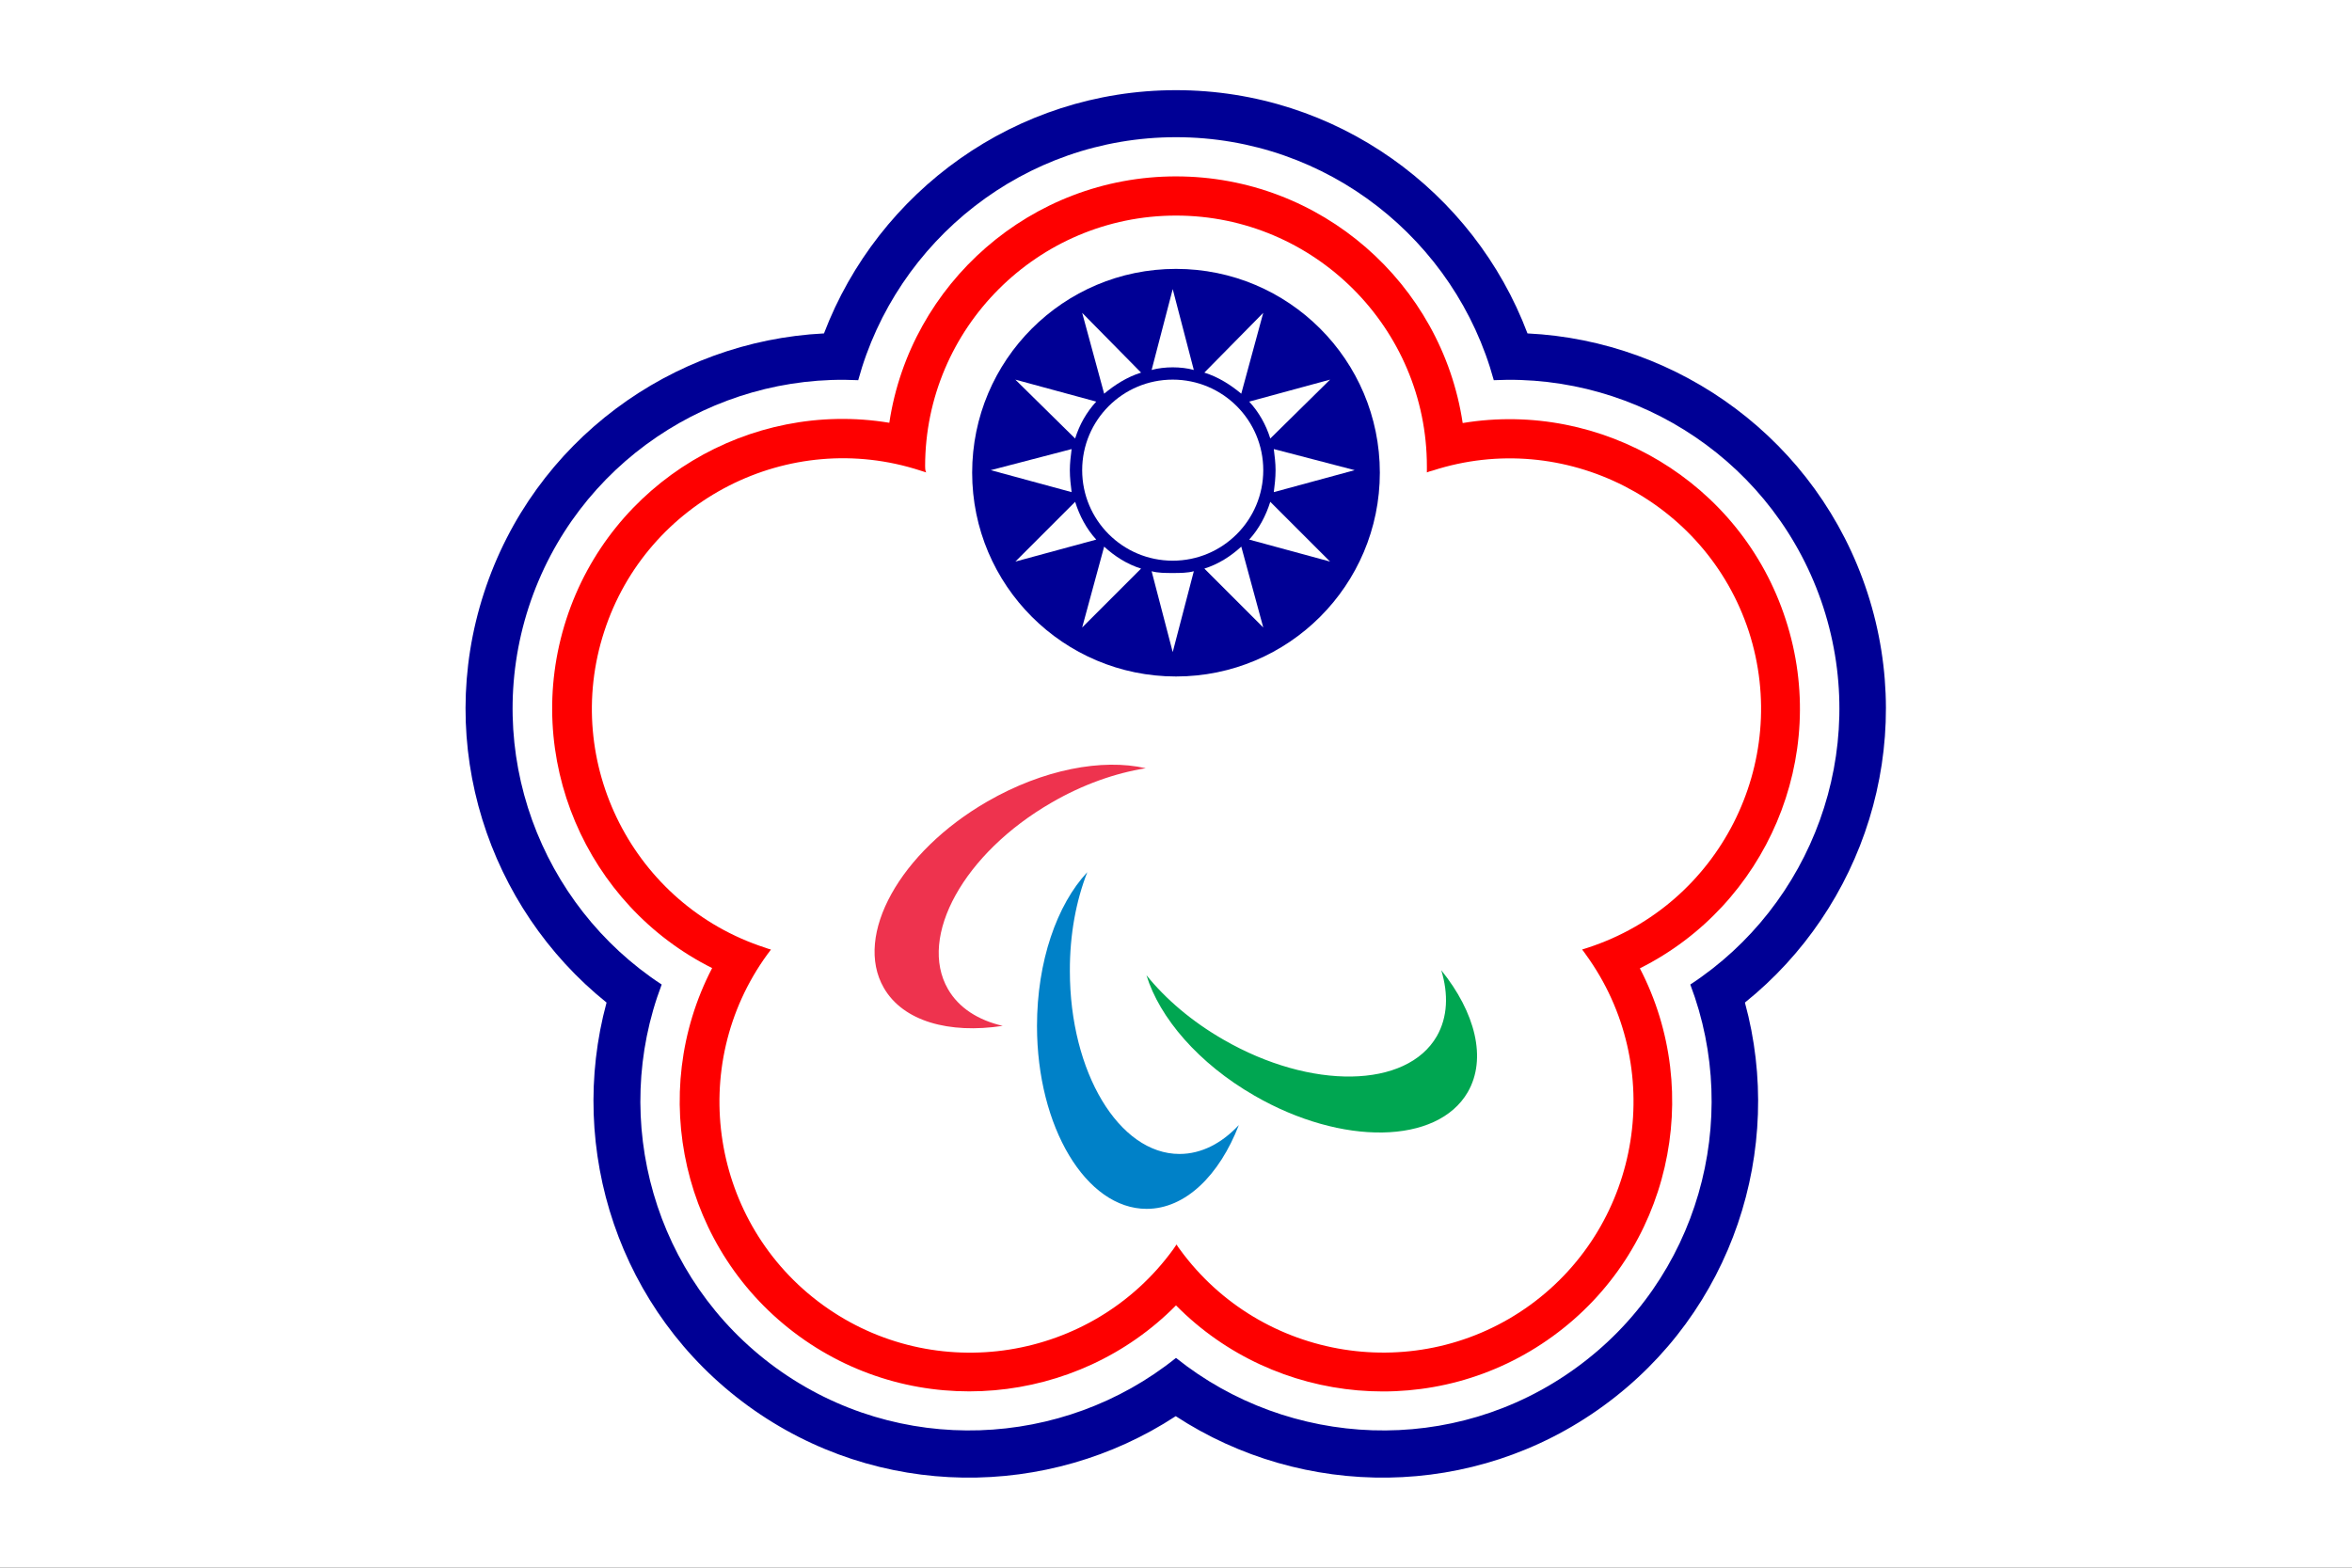
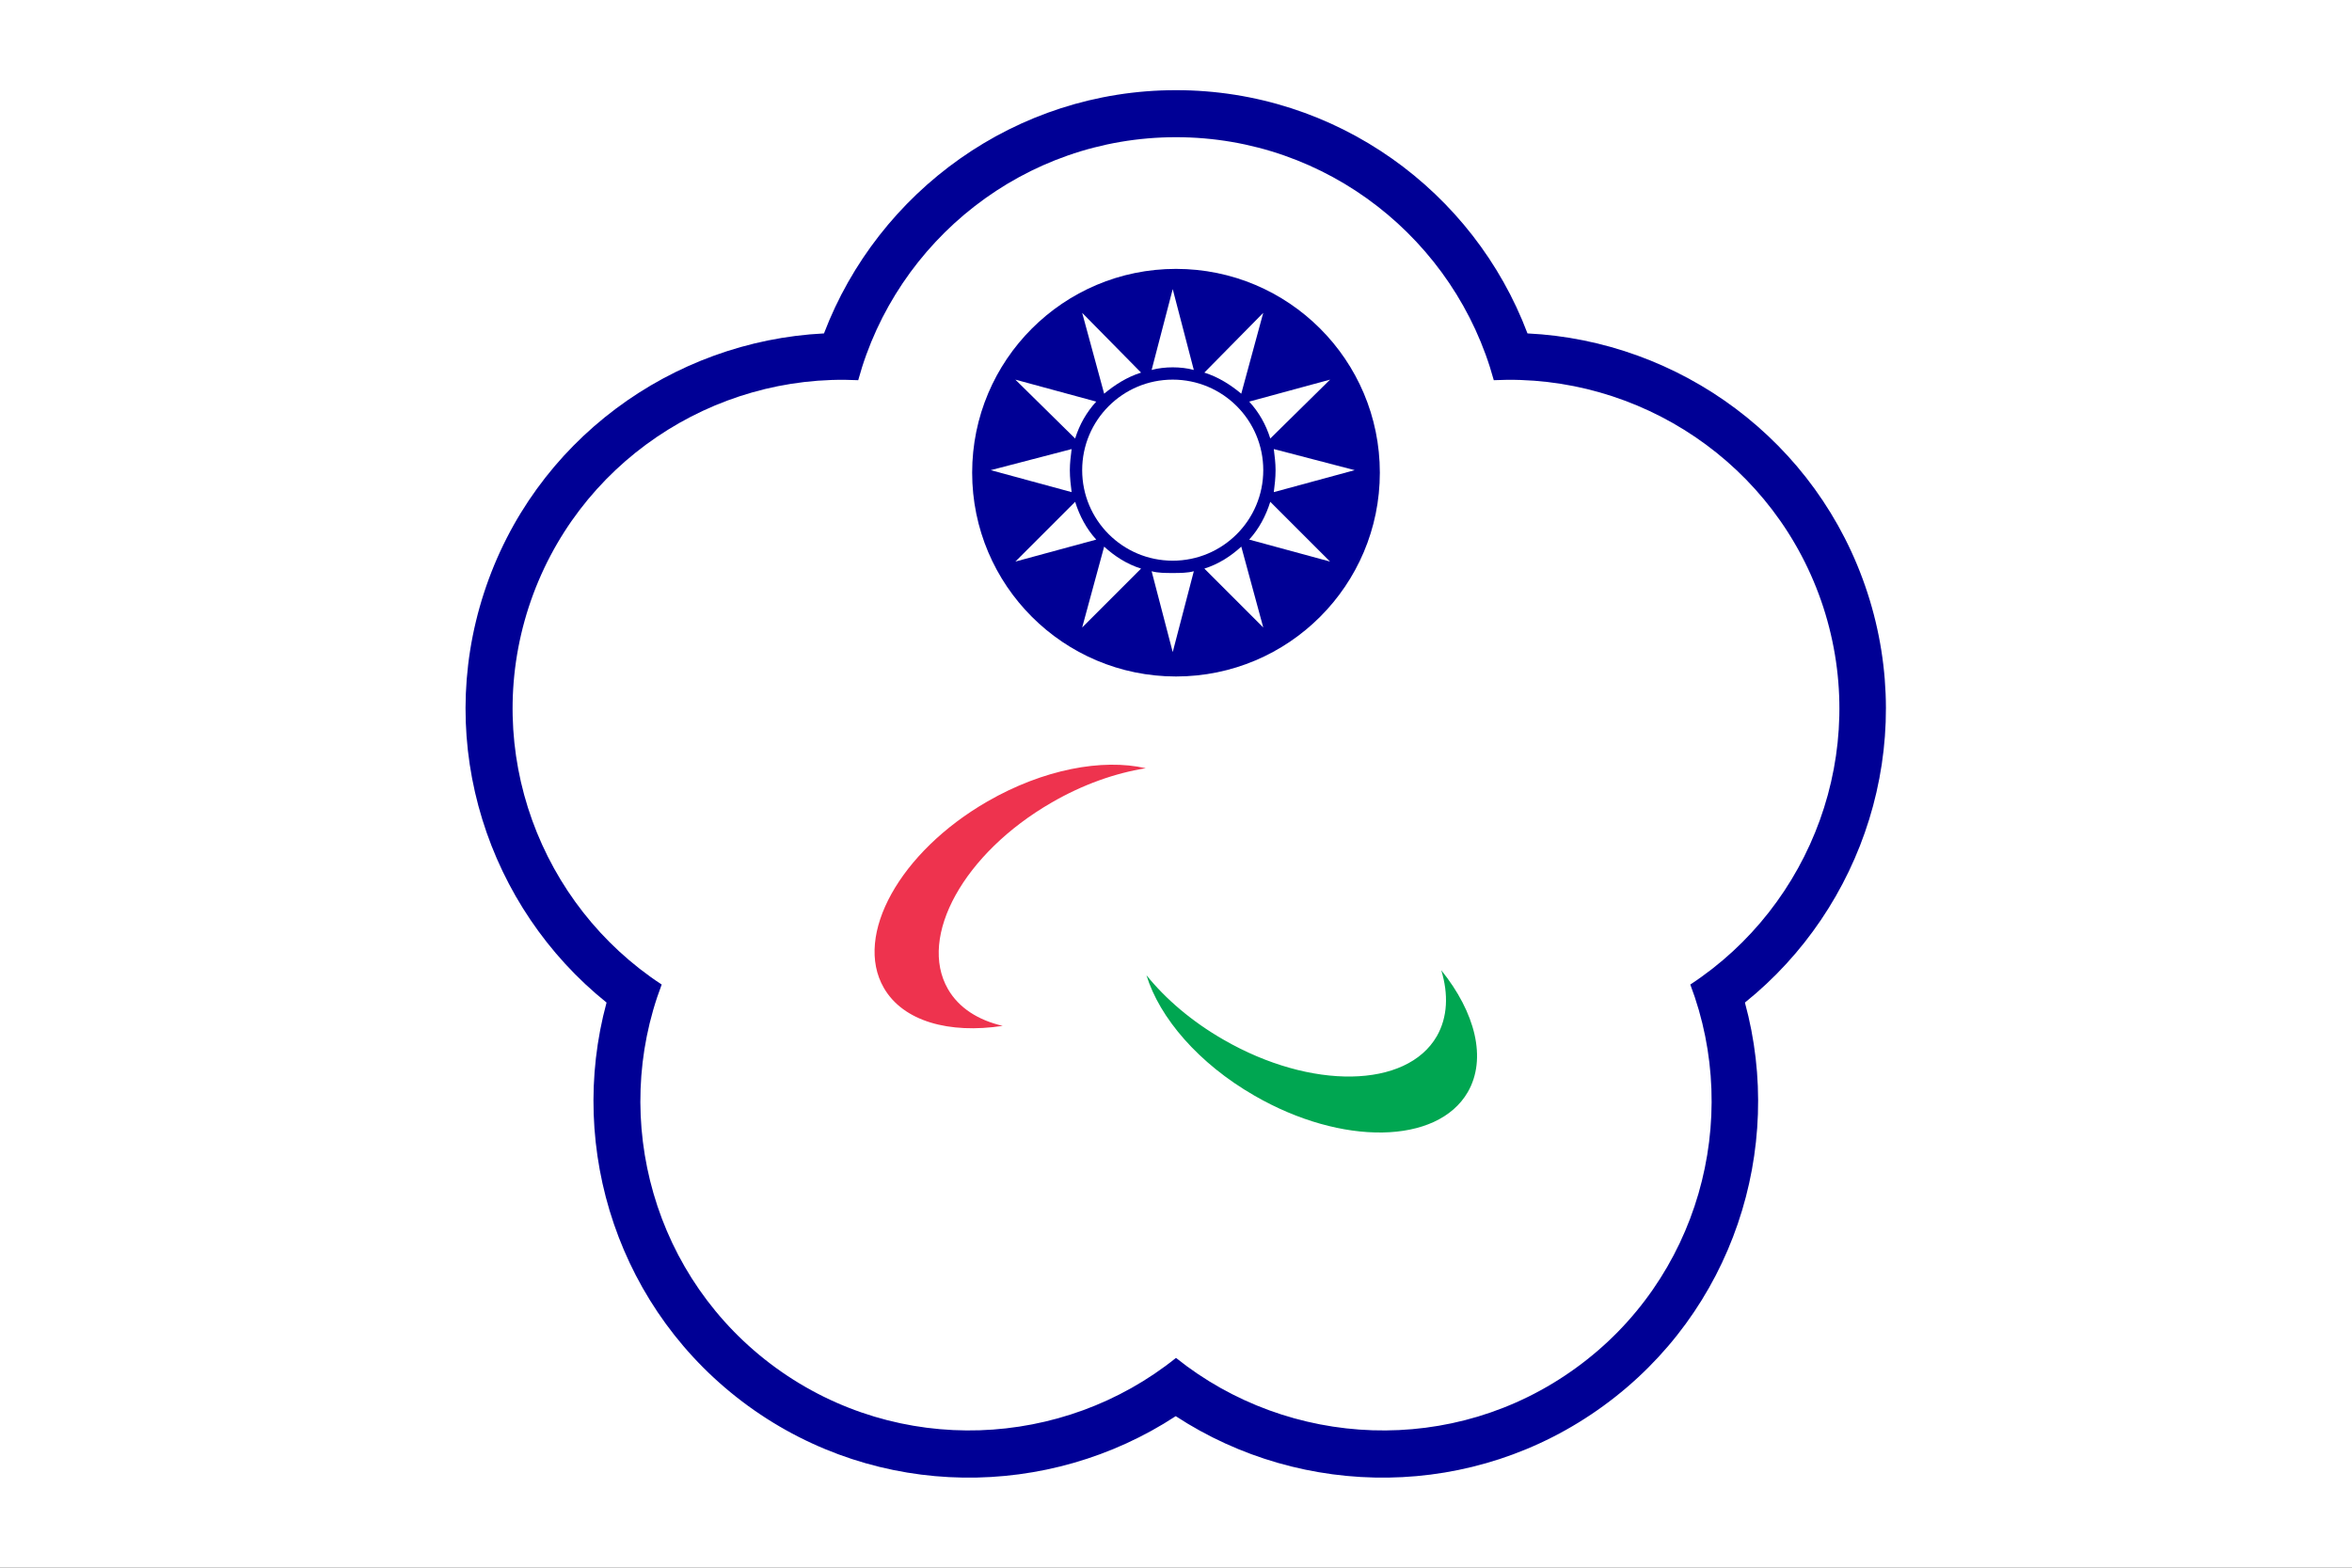
<svg xmlns="http://www.w3.org/2000/svg" xml:space="preserve" width="900" height="600">
  <rect width="100%" height="100%" fill="#333333" stroke="none" />
  <path fill="#FFF" d="M0 .009h900v600H0v-600z" />
  <circle cx="450" cy="177.5" r="78" fill="#000095" transform="translate(0 3.409)" />
  <path fill="#000095" d="M328.4 145.509c14.6-53.5 63.6-93 121.6-93s107 39.5 121.6 93c55.4-2.7 108.1 31.7 126.1 86.9 17.9 55.2-4.5 114-50.9 144.4 19.7 51.8 3.2 112.7-43.7 146.7-46.9 34.1-109.8 30.9-153.1-3.8-43.2 34.7-106.1 37.9-153.1 3.8-46.9-34.1-63.4-94.9-43.7-146.7-46.4-30.4-68.8-89.2-50.9-144.4 18-55.2 70.7-89.6 126.1-86.9zm121.6-111c-61.4 0-114 38.8-134.7 93.1-58 2.9-111.1 40.9-130.1 99.3s1.6 120.4 46.9 156.8c-15.2 56.1 4.6 118.3 54.2 154.4 49.7 36.1 115 35.7 163.6 3.9 48.6 31.8 114 32.2 163.6-3.9 49.7-36.1 69.5-98.4 54.2-154.4 45.3-36.4 65.9-98.4 46.9-156.8-19-58.4-72.1-96.5-130.1-99.3-20.5-54.4-73.1-93.1-134.5-93.1z" />
-   <path fill="#FE0000" d="M450 67.509c-55.5 0-101.7 41.1-109.7 94.3-53.2-8.8-106.5 22.5-123.6 75.2-17.1 52.8 7.6 109.4 55.8 133.5-24.9 47.9-11.6 108.3 33.3 140.9 44.9 32.6 106.4 26.5 144.2-11.8 37.9 38.4 99.4 44.4 144.2 11.8 44.9-32.6 58.1-93 33.3-140.8 48.2-24.1 73-80.8 55.8-133.5-17.1-52.8-70.5-84-123.6-75.2-8-53.4-54.2-94.4-109.7-94.4zm-96 111c0-52.9 43.1-96 96-96s96 43.1 96 96v2.3c.7-.3 1.4-.5 2.2-.7 50.3-16.3 104.6 11.4 121 61.6 16.3 50.3-11.3 104.6-61.6 121-.7.2-1.5.5-2.2.7.5.6.9 1.2 1.4 1.9 31.1 42.8 21.5 103-21.2 134.1-42.8 31.1-103 21.5-134.1-21.2-.5-.6-.9-1.3-1.3-1.9-.4.6-.9 1.3-1.3 1.9-31.1 42.8-91.3 52.3-134.1 21.2-42.8-31.1-52.3-91.3-21.2-134.1.5-.6.9-1.2 1.4-1.9-.7-.2-1.5-.4-2.2-.7-50.3-16.3-78-70.7-61.6-121 16.3-50.3 70.7-78 121-61.6.7.2 1.5.5 2.2.7-.4-.8-.4-1.6-.4-2.3z" />
  <g fill="#FFF" transform="translate(119.062 -22.496) scale(.089)">
    <circle cx="3704.3" cy="2274.6" r="389.3" />
    <path d="m3704.3 1496 90.7 347.7c-26.5-7.6-60.5-11.3-90.7-11.3s-64.3 3.8-90.7 11.3l90.7-347.7zm136 359.1 253.2-257-94.5 347.7c-45.3-37.8-98.2-71.8-158.7-90.7zm192.8 124.7 347.7-94.5-257 253.2c-18.9-60.4-49.1-113.3-90.7-158.7zm105.8 204.1 347.7 90.7-347.7 94.5c3.8-30.2 7.6-60.5 7.6-94.5 0-30.2-3.8-60.5-7.6-90.7zm-15.1 226.8 257 257-347.7-94.5c41.6-45.4 71.8-102.1 90.7-162.5zm-124.7 192.7 94.5 347.7-253.2-253.2c60.4-18.9 113.3-52.9 158.7-94.5zM3795 2709.3l-90.7 347.7-90.7-347.7c26.5 7.6 60.5 7.6 90.7 7.6s64.2-.1 90.7-7.6zm-226.8-11.4L3315 2951.1l94.5-347.7c45.3 41.6 98.2 75.6 158.7 94.5zm-192.7-124.7-347.7 94.5 257-257c18.8 60.4 49.1 117.1 90.7 162.5zm-105.9-204.1-347.7-94.5 347.7-90.7c-3.8 30.2-7.6 60.5-7.6 90.7.1 34 3.8 64.3 7.6 94.5zm15.1-230.6-257-253.2 347.7 94.5c-41.5 45.4-71.8 98.3-90.7 158.7zm124.8-192.7-94.5-347.7 253.2 257c-60.5 18.9-113.4 52.9-158.7 90.7z" />
  </g>
  <g stroke-width="1.47" transform="translate(334.658 292.667) scale(.68)">
    <path fill="#ee334e" d="M152.6 2c-24.4-5.6-57.7.6-89.1 18.7C14.2 49.1-11.8 96.1 5.2 125.6c10.9 18.9 36.8 26 66.9 21.4-13.8-3.2-24.7-10.1-30.8-20.7-17-29.5 9-76.5 58.2-104.9C117.2 11.1 135.6 4.7 152.6 2" />
    <path fill="#00a651" d="M153 118.5c7.3 23.9 29.3 49.7 60.8 67.8 49.2 28.4 102.9 27.5 120-2 10.9-18.9 4.2-44.9-14.9-68.6 4.1 13.5 3.6 26.4-2.5 37.1-17 29.5-70.8 30.4-120 2-17.8-10.2-32.6-22.9-43.4-36.3" />
-     <path fill="#0081c8" d="M119.7 60.5c-17.1 18.3-28.3 50.2-28.3 86.6 0 56.8 27.6 102.9 61.7 102.9 21.8 0 40.9-18.8 51.9-47.2-9.6 10.3-21.1 16.3-33.4 16.3-34.1 0-61.7-46.1-61.7-102.9-.1-20.5 3.5-39.6 9.8-55.7" />
  </g>
</svg>